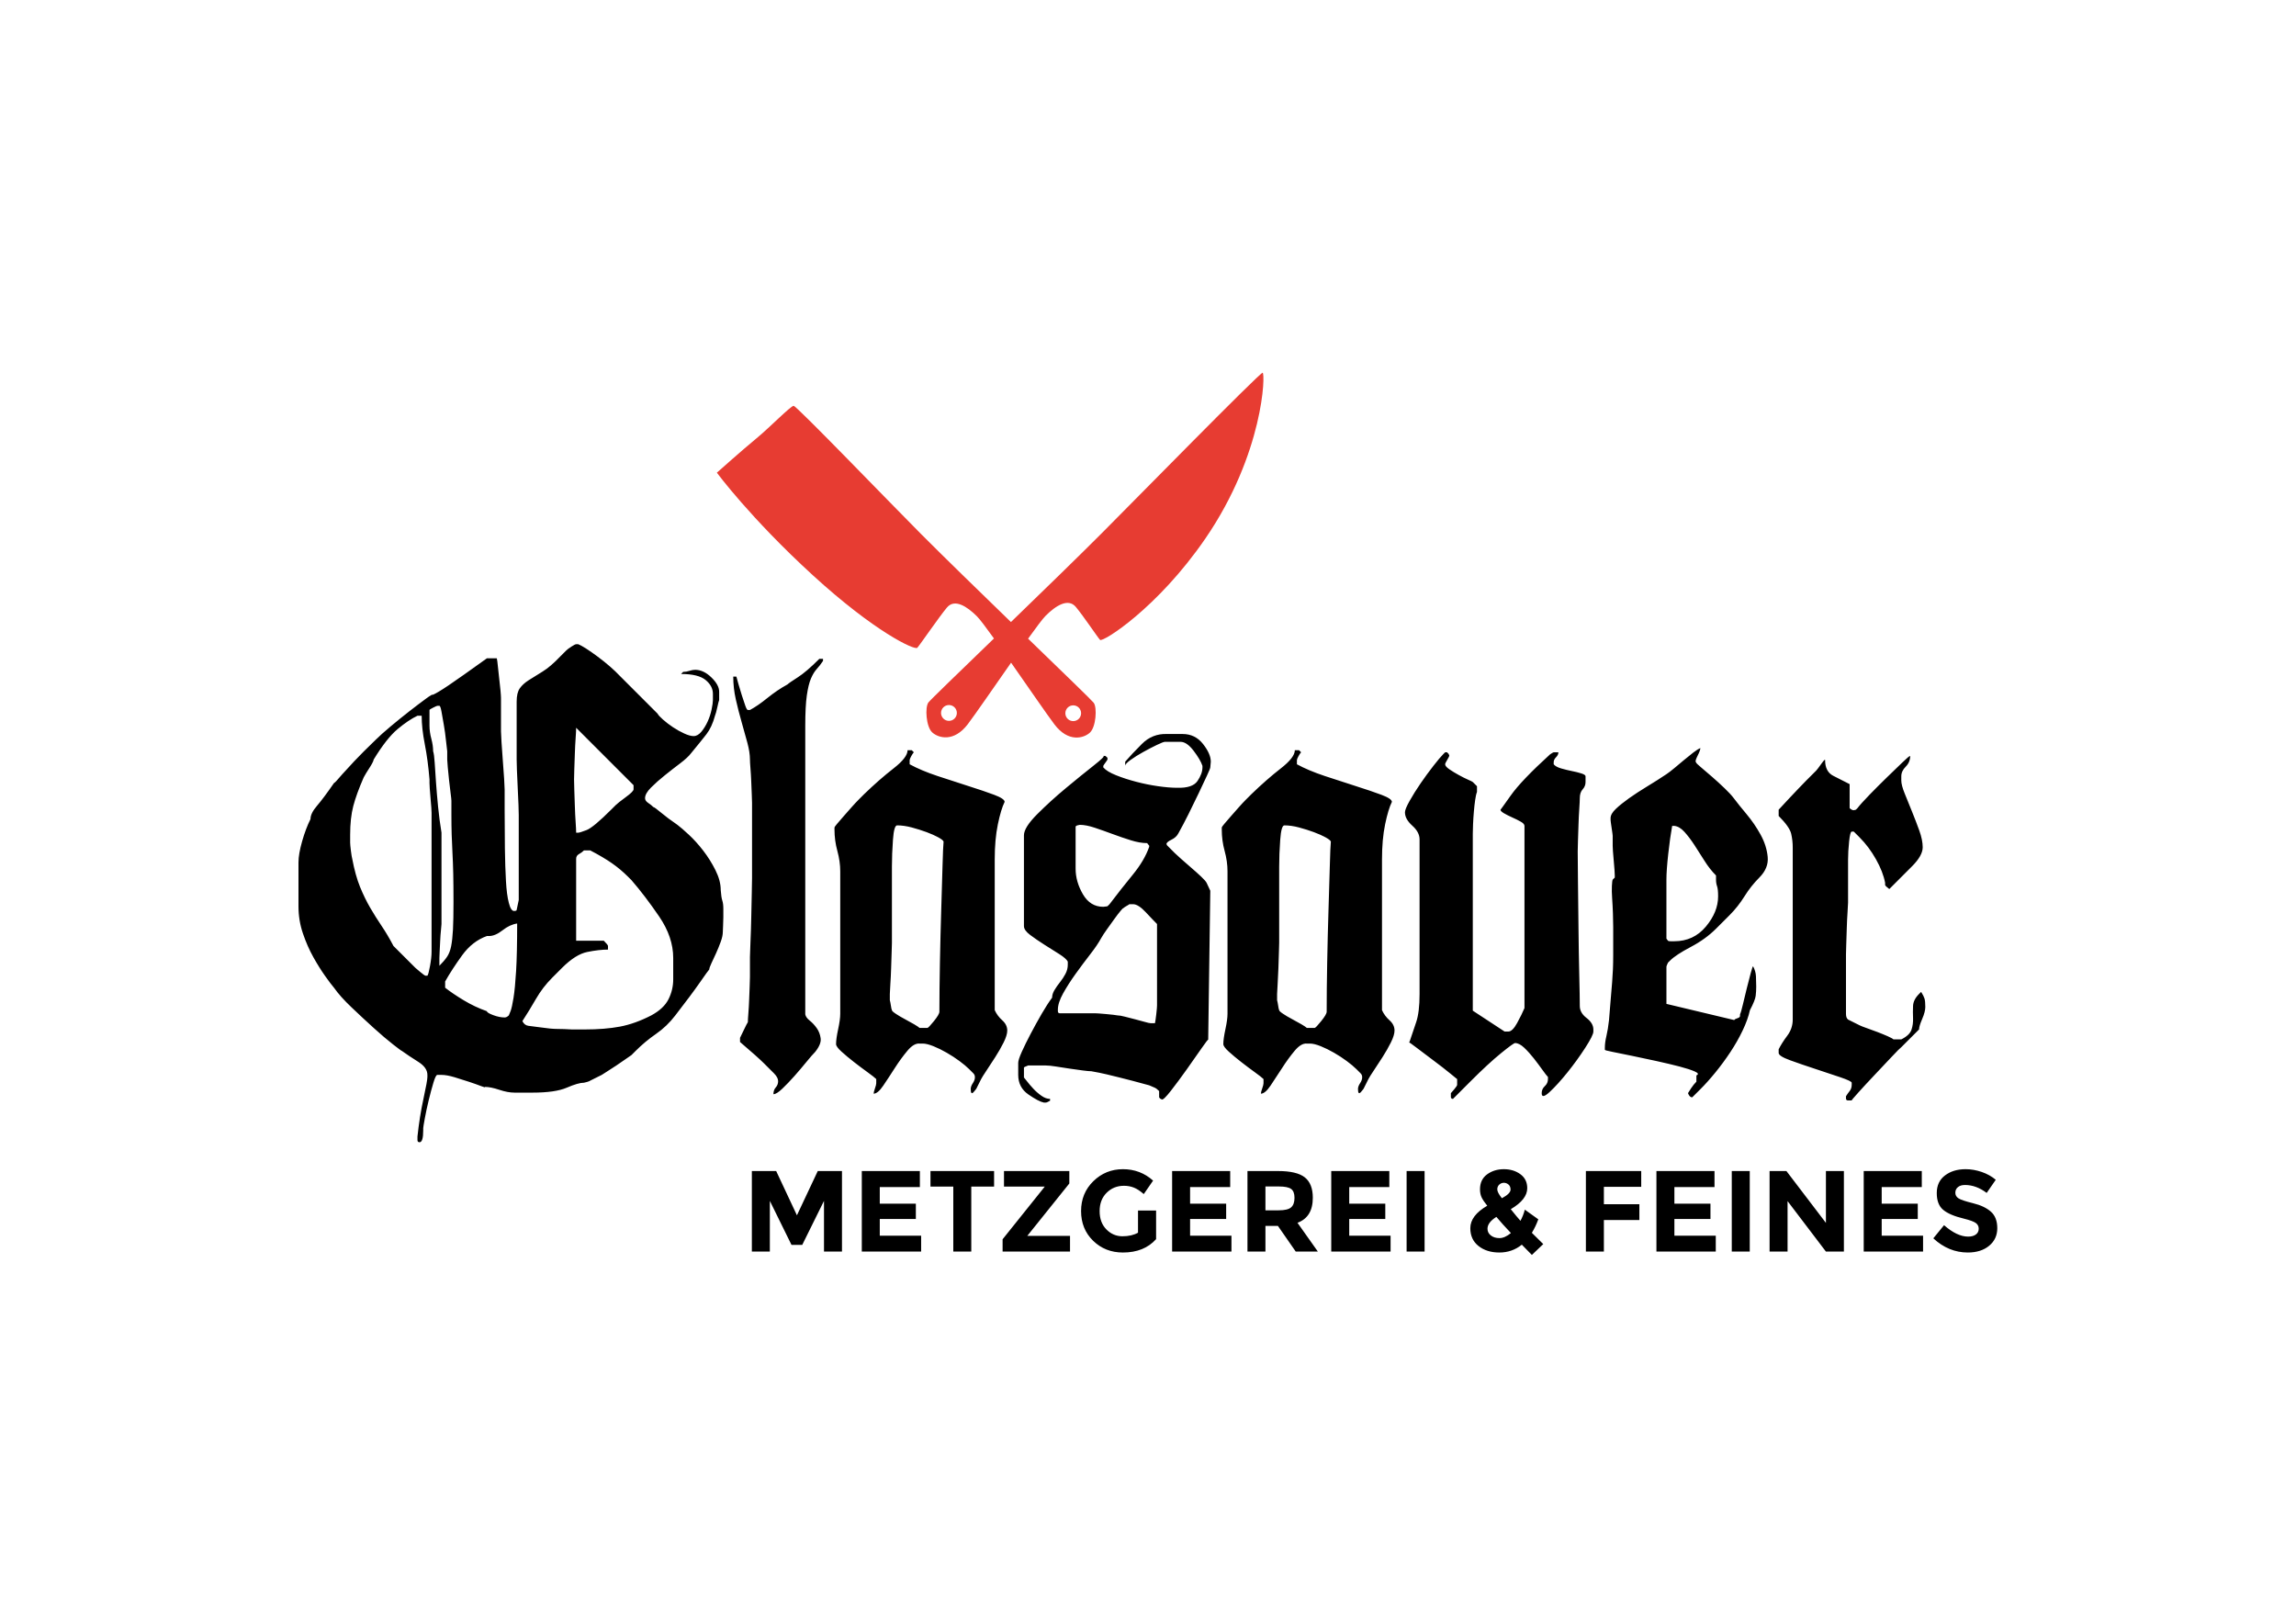
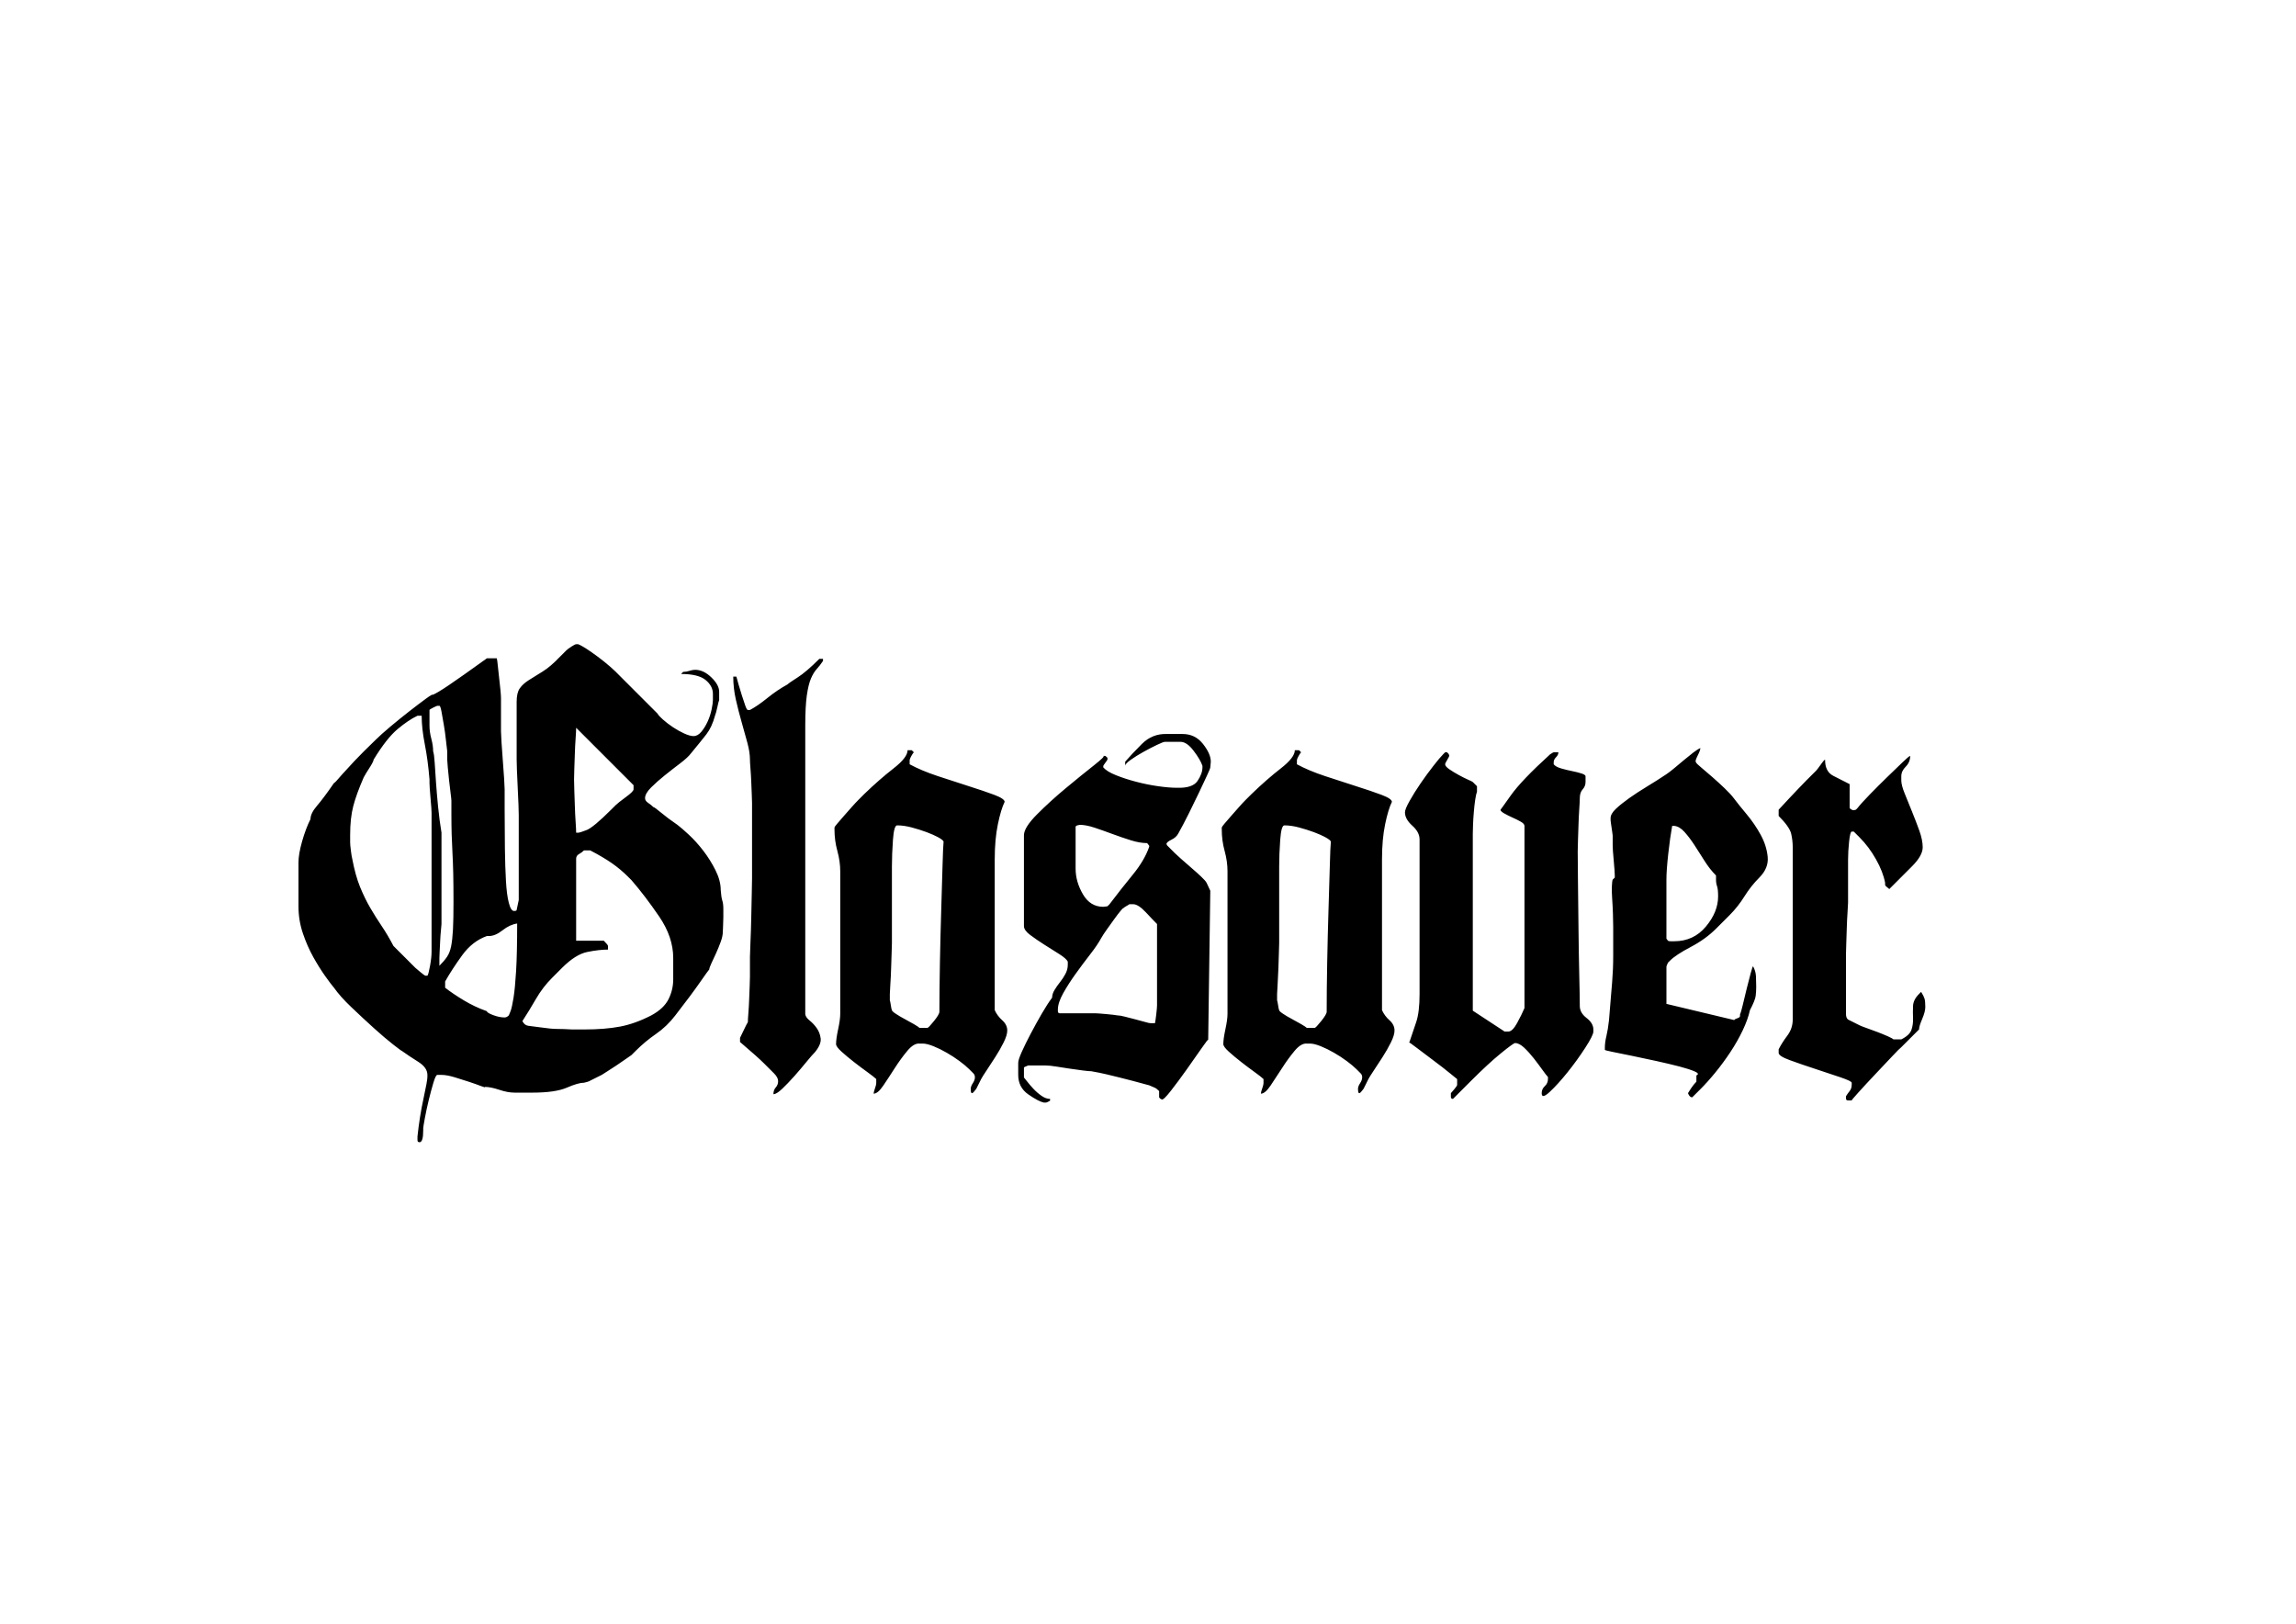
<svg xmlns="http://www.w3.org/2000/svg" version="1.1" id="Ebene_1" x="0px" y="0px" viewBox="0 0 841.89 595.28" style="enable-background:new 0 0 841.89 595.28;" xml:space="preserve">
  <g>
    <path d="M678.217,400.002c0.508-0.637,0.762-1.397,0.762-2.295v-0.766c0-0.383-1.402-1.055-4.209-2.012   c-2.807-0.955-5.871-1.977-9.188-3.061c-3.318-1.084-6.383-2.133-9.185-3.156c-2.807-1.018-4.203-1.916-4.203-2.678v-1.342   c0.76-1.531,1.811-3.186,3.152-4.977c1.342-1.785,2.006-3.76,2.006-5.93v-63.158c0-1.654-0.188-3.312-0.57-4.977   c-0.385-1.654-1.916-3.828-4.588-6.508v-2.295c1.527-1.66,2.832-3.064,3.916-4.213c1.086-1.145,2.203-2.322,3.352-3.537   c1.148-1.215,2.102-2.203,2.871-2.967l3.637-3.635c0.254-0.258,0.857-1.055,1.818-2.396c0.955-1.338,1.432-1.814,1.432-1.436   c0,2.811,0.992,4.723,2.967,5.744c1.977,1.021,3.986,2.039,6.031,3.064v8.801c0.508,0.51,1.021,0.768,1.529,0.768   c0.127,0,0.383-0.065,0.768-0.193l0.574-0.574c0.887-1.148,2.389-2.803,4.494-4.977c2.111-2.17,4.213-4.271,6.318-6.314   c2.104-2.043,3.984-3.857,5.648-5.453c1.654-1.596,2.609-2.393,2.869-2.393c0,1.527-0.547,2.84-1.625,3.92   c-1.088,1.086-1.633,2.272-1.633,3.541v1.533c0,1.148,0.418,2.746,1.246,4.781c0.826,2.043,1.721,4.246,2.676,6.605   c0.961,2.363,1.848,4.686,2.684,6.986c0.828,2.295,1.244,4.338,1.244,6.123c0,2.043-1.311,4.373-3.928,6.986   c-2.609,2.615-5.387,5.389-8.32,8.326c-1.025-0.768-1.535-1.275-1.535-1.531v-0.768c-0.508-2.682-1.625-5.551-3.348-8.611   c-1.723-3.061-3.731-5.74-6.027-8.037l-2.105-2.109h-0.768c-0.381,0-0.701,1.215-0.955,3.639c-0.258,2.422-0.381,4.658-0.381,6.697   v3.445v12.248c0,0.51-0.066,1.695-0.193,3.541c-0.127,1.853-0.223,3.828-0.283,5.934c-0.066,2.107-0.135,4.086-0.193,5.935   c-0.066,1.848-0.098,3.029-0.098,3.537v21.816c0,1.025,0.254,1.723,0.768,2.109l4.209,2.102c0.508,0.258,1.406,0.609,2.68,1.053   c1.275,0.451,2.584,0.928,3.922,1.434c1.342,0.516,2.586,1.025,3.734,1.533c1.148,0.51,1.85,0.898,2.104,1.148h2.869   c2.043-1.018,3.287-2.203,3.734-3.539c0.447-1.338,0.635-2.742,0.574-4.215c-0.067-1.461-0.067-2.963,0-4.496   c0.06-1.527,0.795-2.996,2.199-4.398l0.767-0.768c0.639,1.022,1.053,1.85,1.246,2.486c0.19,0.641,0.283,1.662,0.283,3.064   c0,1.148-0.381,2.617-1.148,4.402c-0.768,1.789-1.148,3.064-1.148,3.824l-6.508,6.508c-0.381,0.262-1.562,1.435-3.537,3.545   c-1.979,2.102-4.086,4.338-6.318,6.699c-2.232,2.363-4.211,4.494-5.93,6.406c-1.723,1.916-2.523,2.871-2.397,2.871h-1.336   c-0.514,0-0.768-0.258-0.768-0.766v-0.379v-0.389C677.26,401.277,677.703,400.645,678.217,400.002 M612.574,345.078h1.338   c4.719,0,8.58-1.785,11.576-5.359c2.998-3.572,4.504-7.27,4.504-11.098c0-1.789-0.131-3.033-0.389-3.734   c-0.254-0.697-0.379-1.498-0.379-2.393v-1.533c-1.533-1.527-2.938-3.312-4.213-5.355c-1.275-2.039-2.519-3.984-3.73-5.838   c-1.213-1.848-2.428-3.447-3.635-4.785c-1.215-1.342-2.461-2.072-3.734-2.199h-0.766c-0.51,2.807-0.986,6.217-1.434,10.236   c-0.447,4.021-0.672,7.182-0.672,9.475v21.627l0.574,0.768C611.742,345.016,612.062,345.078,612.574,345.078 M620.1,398.951   c0.641-0.957,1.289-1.752,1.93-2.393v-2.297c0.894-0.383,0.705-0.861-0.58-1.435c-1.287-0.572-3.15-1.178-5.588-1.818   c-2.441-0.633-5.256-1.305-8.451-2.008c-3.197-0.697-6.195-1.34-8.998-1.914c-2.811-0.572-5.166-1.051-7.082-1.438   c-1.916-0.381-2.869-0.635-2.869-0.764v-0.77c0-1.27,0.186-2.705,0.574-4.305c0.379-1.592,0.699-3.537,0.953-5.834   c0.258-3.316,0.481-6.057,0.672-8.229c0.193-2.17,0.35-4.082,0.477-5.74c0.127-1.66,0.223-3.221,0.287-4.693   c0.062-1.465,0.1-3.154,0.1-5.067v-10.336c0-1.402-0.037-3.064-0.1-4.98c-0.064-1.912-0.16-3.756-0.287-5.549   c-0.127-1.783-0.156-3.318-0.094-4.594c0.064-1.273,0.16-2.035,0.287-2.295l0.768-0.764v-0.77c0-0.248-0.037-0.92-0.096-2.004   c-0.068-1.086-0.16-2.232-0.287-3.449c-0.131-1.211-0.229-2.359-0.291-3.443c-0.064-1.082-0.094-1.752-0.094-2.01v-3.637   c0-0.254-0.127-1.213-0.383-2.871c-0.258-1.658-0.381-2.613-0.381-2.869v-0.766c0-1.018,0.637-2.135,1.912-3.35   c1.275-1.213,2.9-2.518,4.883-3.926c1.977-1.402,4.176-2.836,6.602-4.305c2.42-1.465,4.783-2.963,7.078-4.496   c0.768-0.506,1.723-1.244,2.871-2.203c1.15-0.953,2.326-1.941,3.545-2.967c1.211-1.018,2.359-1.941,3.44-2.773   c1.088-0.826,1.945-1.371,2.588-1.625c0,0.512-0.322,1.406-0.963,2.68c-0.633,1.275-0.891,2.039-0.76,2.297l0.19,0.381   c0.127,0.256,0.764,0.861,1.912,1.818c1.148,0.957,2.49,2.105,4.02,3.447c1.531,1.338,3.033,2.711,4.494,4.111   c1.469,1.406,2.588,2.617,3.355,3.635c1.148,1.535,2.709,3.482,4.686,5.842c1.978,2.363,3.701,4.879,5.17,7.559   c1.465,2.676,2.326,5.391,2.582,8.133c0.258,2.744-0.768,5.264-3.06,7.561c-2.041,2.041-3.861,4.334-5.457,6.891   c-1.594,2.555-3.414,4.846-5.453,6.889l-4.975,4.973c-2.555,2.553-5.645,4.785-9.281,6.699c-3.639,1.914-6.158,3.578-7.561,4.979   l-0.768,0.764c-0.127,0.258-0.254,0.545-0.381,0.861c-0.129,0.32-0.193,0.545-0.193,0.672v13.586l24.865,5.934   c0.123-0.256,0.512-0.477,1.156-0.674c0.641-0.189,0.965-0.477,0.965-0.857v-0.578c0.254-0.506,0.606-1.719,1.053-3.631   c0.447-1.916,0.924-3.895,1.434-5.938c0.512-2.039,0.988-3.887,1.435-5.549c0.447-1.656,0.731-2.486,0.865-2.486   c0.633,1.146,0.984,2.363,1.051,3.637c0.061,1.279,0.098,2.555,0.098,3.828c0,1.149-0.068,2.268-0.195,3.348   c-0.125,1.088-0.83,2.844-2.105,5.264c-0.51,2.295-1.404,4.785-2.684,7.465c-1.279,2.682-2.785,5.328-4.518,7.943   c-1.732,2.613-3.566,5.104-5.494,7.463c-1.928,2.363-3.791,4.436-5.592,6.221l-2.889,2.871c-0.644,0-1.154-0.512-1.543-1.533   C619.07,400.518,619.457,399.91,620.1,398.951 M533.25,399.332c0.699-0.828,1.051-1.365,1.051-1.625v-2.104   c0.127,0.123-0.701-0.543-2.49-2.012c-1.785-1.465-3.795-3.027-6.023-4.685c-2.236-1.658-4.309-3.225-6.225-4.693   c-1.908-1.461-2.871-2.133-2.871-2.01l0.195-0.379c0.768-2.297,1.557-4.656,2.393-7.082c0.826-2.424,1.244-5.867,1.244-10.334   v-56.652c0-1.781-0.894-3.475-2.684-5.07c-1.781-1.596-2.676-3.221-2.676-4.879c0-0.764,0.574-2.17,1.723-4.211   c1.147-2.039,2.484-4.176,4.018-6.412c1.535-2.228,3.09-4.365,4.69-6.408c1.594-2.041,2.773-3.447,3.541-4.211l0.768-0.768h0.764   c0,0.129,0.098,0.256,0.287,0.383c0.19,0.131,0.287,0.258,0.287,0.385l0.19,0.383c0,0.254-0.252,0.799-0.764,1.625   c-0.51,0.832-0.764,1.373-0.764,1.627c0,0.51,0.506,1.117,1.527,1.822c1.021,0.701,2.17,1.4,3.445,2.101   c1.273,0.701,2.422,1.279,3.443,1.723c1.021,0.447,1.596,0.734,1.723,0.861l1.535,1.531v2.105c-0.26,0.639-0.484,1.625-0.67,2.965   c-0.195,1.342-0.352,2.775-0.479,4.309c-0.133,1.527-0.227,3.029-0.291,4.494c-0.066,1.469-0.096,2.647-0.096,3.541v64.877   l11.674,7.656h1.342c1.021,0,2.104-1.051,3.25-3.156c1.148-2.107,2.043-3.922,2.682-5.453v-66.793c0-0.508-0.445-1.018-1.34-1.531   c-0.894-0.508-1.912-1.018-3.062-1.529c-1.148-0.51-2.17-1.025-3.057-1.535c-0.895-0.508-1.342-0.955-1.342-1.338   c-0.131,0.256,1.113-1.461,3.734-5.166c2.609-3.699,7.426-8.742,14.443-15.119c0.768-0.512,1.211-0.768,1.338-0.768h1.723   c0,0.641-0.283,1.244-0.857,1.818c-0.574,0.574-0.865,1.182-0.865,1.818v0.766c0.512,0.641,1.44,1.147,2.777,1.531   c1.338,0.383,2.65,0.705,3.926,0.957c1.273,0.254,2.422,0.545,3.443,0.861c1.021,0.32,1.533,0.668,1.533,1.051v2.107   c0,1.021-0.356,1.912-1.057,2.68c-0.699,0.768-1.051,1.848-1.051,3.25c0,0.768-0.066,2.076-0.193,3.926   c-0.127,1.852-0.223,3.797-0.283,5.84c-0.066,2.043-0.131,3.988-0.193,5.834c-0.068,1.852-0.094,3.156-0.094,3.926   c0,2.041,0.025,5.74,0.094,11.1c0.063,5.359,0.127,11.066,0.193,17.127c0.061,6.06,0.156,11.771,0.283,17.129   c0.127,5.359,0.193,9.125,0.193,11.289c0,1.664,0.828,3.131,2.49,4.402c1.654,1.279,2.486,2.68,2.486,4.209v0.767   c0,0.895-0.992,2.871-2.963,5.93c-1.982,3.068-4.152,6.064-6.508,8.998c-2.363,2.938-4.533,5.332-6.51,7.176   c-1.982,1.854-2.967,2.014-2.967,0.48c0-1.022,0.381-1.881,1.148-2.582c0.764-0.701,1.148-1.562,1.148-2.584v-0.768   c-0.385-0.383-1.051-1.244-2.01-2.582c-0.957-1.342-2.008-2.744-3.156-4.213c-1.148-1.465-2.326-2.773-3.541-3.926   c-1.215-1.143-2.33-1.717-3.348-1.717c-0.387,0-2.109,1.24-5.17,3.73c-3.061,2.49-6.766,5.9-11.096,10.236l-6.51,6.508   c-0.514,0-0.768-0.254-0.768-0.762v-0.767v-0.574C532.131,400.645,532.545,400.162,533.25,399.332 M468.66,368.617   c0.127,0.895,0.254,1.469,0.381,1.723c0,0.256,0.477,0.701,1.438,1.338c0.955,0.641,2.035,1.279,3.25,1.916   c1.217,0.637,2.363,1.275,3.449,1.912c1.084,0.641,1.752,1.084,2.008,1.342h2.871c0.254,0,1.051-0.828,2.393-2.49   c1.338-1.654,2.01-2.807,2.01-3.443c0-5.357,0.062-11.389,0.189-18.086c0.127-6.695,0.287-13.109,0.477-19.234   c0.195-6.123,0.352-11.514,0.484-16.17c0.121-4.654,0.25-7.621,0.381-8.9c-0.131-0.381-0.767-0.887-1.916-1.529   c-1.148-0.637-2.578-1.273-4.309-1.918c-1.719-0.631-3.533-1.209-5.449-1.719c-1.916-0.512-3.705-0.764-5.361-0.764   c-0.764,0-1.273,1.754-1.531,5.262c-0.258,3.508-0.383,6.793-0.383,9.855v4.592v23.35c0,0.381-0.031,1.498-0.094,3.352   c-0.065,1.848-0.131,3.824-0.19,5.93c-0.068,2.105-0.164,4.086-0.287,5.93c-0.131,1.853-0.195,3.035-0.195,3.545v1.34v0.957   C468.398,367.086,468.533,367.727,468.66,368.617 M460.139,393.113c-1.596-1.147-3.25-2.393-4.973-3.73   c-1.721-1.342-3.254-2.617-4.592-3.828c-1.342-1.211-2.01-2.135-2.01-2.777c0-1.27,0.258-3.09,0.766-5.453   c0.51-2.359,0.768-4.242,0.768-5.646v-52.244c0-2.424-0.352-4.908-1.055-7.463c-0.705-2.553-1.049-5.17-1.049-7.85v-0.764   c0-0.127,0.315-0.574,0.955-1.342c0.633-0.764,1.432-1.685,2.393-2.773c0.955-1.082,1.908-2.17,2.871-3.254   c0.953-1.082,1.814-2.01,2.578-2.773l2.111-2.105c3.697-3.572,7.268-6.699,10.711-9.379c3.449-2.68,5.17-4.91,5.17-6.699h1.533   l0.764,0.766c-0.258,0.256-0.578,0.738-0.957,1.434c-0.381,0.705-0.574,1.185-0.574,1.435v1.533   c2.807,1.531,6.217,2.967,10.238,4.305c4.02,1.342,7.848,2.582,11.484,3.734c3.635,1.148,6.725,2.199,9.281,3.154   c2.551,0.957,3.824,1.822,3.824,2.586c-0.891,1.789-1.717,4.529-2.486,8.227c-0.764,3.705-1.143,7.98-1.143,12.826v55.309   c0.633,1.404,1.557,2.646,2.772,3.73c1.213,1.084,1.82,2.33,1.82,3.734c0,1.148-0.451,2.613-1.342,4.398   c-0.895,1.789-1.912,3.576-3.06,5.361c-1.152,1.785-2.236,3.443-3.254,4.976c-1.025,1.531-1.66,2.557-1.916,3.062l-1.529,3.061   c-0.129,0.381-0.543,0.959-1.244,1.723c-0.701,0.768-1.051,0.383-1.051-1.148c0-0.633,0.254-1.342,0.764-2.105   c0.51-0.768,0.764-1.465,0.764-2.107v-0.189c0-0.506-0.189-0.957-0.574-1.342l-1.527-1.527c-0.898-0.891-2.08-1.883-3.541-2.967   c-1.469-1.086-3.035-2.107-4.689-3.06c-1.662-0.959-3.287-1.752-4.883-2.395c-1.596-0.637-2.904-0.957-3.922-0.957h-1.149   c-1.408-0.127-2.902,0.768-4.498,2.68c-1.596,1.916-3.127,4.018-4.588,6.314c-1.473,2.297-2.875,4.436-4.213,6.412   c-1.342,1.979-2.523,2.967-3.541,2.967c0-0.385,0.156-1.018,0.477-1.916c0.314-0.887,0.478-1.529,0.478-1.912v-0.768v-0.762   C462.793,395.098,461.734,394.262,460.139,393.113 M397.082,327.853c1.785,3.061,4.275,4.596,7.465,4.596   c0.254,0,0.545-0.033,0.857-0.1c0.32-0.061,0.545-0.098,0.676-0.098l0.764-0.76c2.803-3.701,5.646-7.303,8.518-10.814   c2.869-3.506,4.879-6.922,6.027-10.242v-0.381l-0.764-0.957c-1.789,0-3.799-0.348-6.027-1.051   c-2.236-0.701-4.471-1.465-6.703-2.297c-2.232-0.828-4.398-1.596-6.508-2.299c-2.102-0.697-3.922-1.049-5.453-1.049   c-0.127,0-0.414,0.064-0.861,0.191c-0.447,0.125-0.67,0.316-0.67,0.57v7.658v7.652   C394.402,321.666,395.297,324.789,397.082,327.853 M405.603,371.775c2.102,0.189,3.469,0.354,4.111,0.48   c0.633,0,1.565,0.16,2.775,0.477c1.213,0.32,2.457,0.641,3.732,0.957c1.273,0.322,2.455,0.639,3.541,0.955   c1.08,0.32,1.814,0.48,2.199,0.48h1.535c0.123-0.506,0.283-1.596,0.477-3.258c0.188-1.654,0.283-2.738,0.283-3.25V338.76   c-0.895-0.887-2.266-2.322-4.115-4.305c-1.848-1.975-3.41-2.963-4.688-2.963h-1.336c-0.133,0.127-0.484,0.35-1.059,0.666   c-0.57,0.322-0.982,0.609-1.24,0.861c0-0.127-0.32,0.191-0.959,0.959c-0.637,0.764-1.371,1.721-2.199,2.869   c-0.83,1.148-1.721,2.391-2.68,3.732c-0.957,1.338-1.695,2.455-2.203,3.35c-0.895,1.66-2.229,3.639-4.018,5.932   c-1.785,2.299-3.57,4.691-5.359,7.178c-1.787,2.486-3.318,4.881-4.594,7.176c-1.273,2.297-1.908,4.275-1.908,5.934v0.574   c0,0.512,0.25,0.766,0.762,0.766h13.016C402.184,371.488,403.496,371.584,405.603,371.775 M374.691,385.555   c0.891-1.975,1.979-4.178,3.254-6.602c1.273-2.422,2.613-4.846,4.018-7.275c1.406-2.42,2.68-4.398,3.828-5.93   c0-0.895,0.287-1.816,0.865-2.773c0.57-0.963,1.244-1.92,2.006-2.875c0.768-0.957,1.438-1.975,2.012-3.061   c0.574-1.084,0.857-2.203,0.857-3.35v-1.149c-0.381-0.764-1.432-1.689-3.152-2.777c-1.723-1.076-3.545-2.229-5.457-3.44   c-1.912-1.217-3.639-2.395-5.168-3.541c-1.531-1.152-2.299-2.23-2.299-3.256v-33.301c0-1.912,1.629-4.498,4.883-7.748   c3.254-3.254,6.758-6.445,10.525-9.568c3.762-3.129,7.143-5.867,10.143-8.23c2.998-2.363,4.18-3.541,3.541-3.541h0.766   c0.51,0.379,0.768,0.641,0.768,0.768v0.57c-0.131,0.258-0.385,0.641-0.768,1.148c-0.385,0.514-0.639,0.895-0.766,1.15v0.57   c0.889,1.025,2.453,1.984,4.689,2.871c2.23,0.895,4.689,1.695,7.369,2.393c2.68,0.705,5.357,1.246,8.041,1.629   c2.676,0.381,4.973,0.574,6.889,0.574c3.824,0.127,6.344-0.701,7.559-2.486c1.207-1.789,1.814-3.447,1.814-4.98v-0.57   c-0.51-1.531-1.598-3.385-3.254-5.549c-1.658-2.17-3.25-3.258-4.781-3.258h-5.744c-0.381,0-1.371,0.387-2.967,1.15   c-1.596,0.766-3.25,1.625-4.973,2.584c-1.723,0.957-3.258,1.912-4.592,2.869c-1.342,0.959-2.014,1.693-2.014,2.203v-1.531   c1.535-1.785,3.57-3.955,6.125-6.508c2.549-2.551,5.617-3.766,9.187-3.639h5.74c3.065,0,5.551,1.215,7.467,3.639   c1.912,2.422,2.869,4.592,2.869,6.508c0,0.258-0.07,0.955-0.189,2.102c0,0.258-0.418,1.279-1.246,3.064   c-0.83,1.789-1.818,3.893-2.967,6.314c-1.148,2.424-2.393,4.98-3.73,7.656c-1.338,2.68-2.584,5.039-3.73,7.086   c-0.516,1.022-1.377,1.822-2.588,2.4c-1.215,0.574-1.814,1.119-1.814,1.629c0.123,0.127,0.189,0.258,0.189,0.385l2.871,2.877   c0.379,0.381,1.147,1.084,2.295,2.105c1.148,1.021,2.393,2.109,3.73,3.262c1.34,1.148,2.555,2.236,3.639,3.258   c1.084,1.021,1.752,1.789,2.01,2.301l1.342,2.877l-0.768,54.645c0-0.25-0.799,0.771-2.395,3.068   c-1.594,2.303-3.414,4.889-5.457,7.768c-2.037,2.873-3.988,5.498-5.832,7.861c-1.854,2.367-2.963,3.418-3.352,3.164l-0.381-0.193   c-0.127,0-0.32-0.191-0.574-0.57v-2.301c-0.641-0.637-1.184-1.051-1.625-1.24c-0.451-0.193-1.117-0.478-2.012-0.865   c-2.297-0.633-4.305-1.174-6.027-1.625c-1.727-0.447-3.352-0.861-4.879-1.246c-1.533-0.379-3.098-0.764-4.689-1.146   c-1.6-0.385-3.479-0.766-5.645-1.145c-0.641,0-1.695-0.098-3.16-0.291c-1.469-0.189-3.064-0.414-4.785-0.668   c-1.723-0.256-3.377-0.51-4.977-0.768c-1.596-0.254-2.838-0.383-3.733-0.383h-6.504c-1.025,0.383-1.535,0.641-1.535,0.768v3.633   c0.127,0.131,0.51,0.609,1.152,1.436c0.633,0.832,1.4,1.727,2.295,2.68c0.887,0.959,1.879,1.82,2.967,2.584   c1.082,0.768,2.137,1.148,3.162,1.148v0.674c-0.768,0.439-1.283,0.668-1.537,0.668h-0.764c-1.277-0.258-3.156-1.246-5.646-2.967   c-2.486-1.723-3.731-4.115-3.731-7.176v-2.105v-2.301C373.353,388.906,373.801,387.533,374.691,385.555 M326.658,368.617   c0.123,0.895,0.254,1.469,0.385,1.723c0,0.256,0.477,0.701,1.435,1.338c0.953,0.641,2.035,1.279,3.25,1.916   c1.211,0.637,2.359,1.275,3.447,1.912c1.078,0.641,1.752,1.084,2.01,1.342h2.869c0.254,0,1.051-0.828,2.395-2.49   c1.338-1.654,2.004-2.807,2.004-3.443c0-5.357,0.068-11.389,0.195-18.086c0.125-6.695,0.289-13.109,0.477-19.234   c0.193-6.123,0.35-11.514,0.477-16.17c0.127-4.654,0.258-7.621,0.385-8.9c-0.127-0.381-0.766-0.887-1.912-1.529   c-1.148-0.637-2.588-1.273-4.307-1.918c-1.721-0.631-3.545-1.209-5.453-1.719c-1.916-0.512-3.705-0.764-5.359-0.764   c-0.768,0-1.279,1.754-1.531,5.262c-0.258,3.508-0.381,6.793-0.381,9.855v4.592v23.35c0,0.381-0.033,1.498-0.098,3.352   c-0.066,1.848-0.131,3.824-0.193,5.93c-0.063,2.105-0.16,4.086-0.287,5.93c-0.127,1.853-0.189,3.035-0.189,3.545v1.34v0.957   C326.402,367.086,326.531,367.727,326.658,368.617 M318.141,393.113c-1.594-1.147-3.254-2.393-4.975-3.73   c-1.723-1.342-3.254-2.617-4.594-3.828c-1.342-1.211-2.008-2.135-2.008-2.777c0-1.27,0.25-3.09,0.764-5.453   c0.508-2.359,0.768-4.242,0.768-5.646v-52.244c0-2.424-0.357-4.908-1.055-7.463c-0.705-2.553-1.055-5.17-1.055-7.85v-0.764   c0-0.127,0.32-0.574,0.961-1.342c0.635-0.764,1.432-1.685,2.395-2.773c0.953-1.082,1.908-2.17,2.869-3.254   c0.955-1.082,1.816-2.01,2.584-2.773l2.102-2.105c3.701-3.572,7.272-6.699,10.717-9.379c3.447-2.68,5.17-4.91,5.17-6.699h1.531   l0.762,0.766c-0.254,0.256-0.574,0.738-0.955,1.434c-0.385,0.705-0.574,1.185-0.574,1.435v1.533   c2.803,1.531,6.221,2.967,10.24,4.305c4.022,1.342,7.846,2.582,11.484,3.734c3.633,1.148,6.723,2.199,9.281,3.154   c2.549,0.957,3.824,1.822,3.824,2.586c-0.891,1.789-1.719,4.529-2.486,8.227c-0.768,3.705-1.148,7.98-1.148,12.826v55.309   c0.637,1.404,1.562,2.646,2.777,3.73c1.207,1.084,1.818,2.33,1.818,3.734c0,1.148-0.451,2.613-1.342,4.398   c-0.895,1.789-1.916,3.576-3.065,5.361c-1.146,1.785-2.232,3.443-3.25,4.976c-1.025,1.531-1.662,2.557-1.916,3.062l-1.531,3.061   c-0.127,0.381-0.541,0.959-1.246,1.723c-0.703,0.768-1.047,0.383-1.047-1.148c0-0.633,0.25-1.342,0.76-2.105   c0.508-0.768,0.77-1.465,0.77-2.107v-0.189c0-0.506-0.191-0.957-0.574-1.342l-1.533-1.527c-0.891-0.891-2.072-1.883-3.537-2.967   c-1.469-1.086-3.033-2.107-4.693-3.06c-1.658-0.959-3.283-1.752-4.879-2.395c-1.596-0.637-2.902-0.957-3.92-0.957h-1.149   c-1.41-0.127-2.908,0.768-4.496,2.68c-1.602,1.916-3.131,4.018-4.6,6.314c-1.465,2.297-2.869,4.436-4.209,6.412   c-1.338,1.979-2.52,2.967-3.537,2.967c0-0.385,0.158-1.018,0.479-1.916c0.312-0.887,0.477-1.529,0.477-1.912v-0.768v-0.762   C320.785,395.098,319.736,394.262,318.141,393.113 M283.793,393.494l-3.639-3.631c-1.527-1.535-4.465-4.145-8.803-7.85v-1.527   c0.252-0.516,0.73-1.504,1.438-2.969c0.697-1.465,1.174-2.393,1.432-2.775c0-0.635,0.064-1.756,0.193-3.352   c0.127-1.596,0.225-3.25,0.283-4.977c0.064-1.723,0.127-3.377,0.195-4.973c0.066-1.596,0.096-2.709,0.096-3.35v-7.273   c0-0.768,0.064-2.549,0.188-5.359c0.127-2.803,0.223-5.834,0.291-9.092c0.062-3.25,0.125-6.281,0.193-9.088   c0.059-2.807,0.096-4.596,0.096-5.359v-27.557c0-0.512-0.037-1.5-0.096-2.971c-0.068-1.461-0.131-3.061-0.193-4.783   c-0.068-1.719-0.164-3.348-0.291-4.879c-0.123-1.531-0.188-2.613-0.188-3.254c0-1.785-0.32-3.857-0.961-6.221   c-0.635-2.359-1.338-4.881-2.102-7.557c-0.77-2.68-1.469-5.42-2.107-8.23c-0.637-2.807-0.953-5.613-0.953-8.42h1.146   c0.123,0.512,0.385,1.436,0.766,2.773c0.379,1.342,0.793,2.709,1.244,4.115c0.447,1.404,0.865,2.65,1.246,3.734   c0.379,1.086,0.695,1.625,0.953,1.625h0.768c1.916-1.018,4.049-2.49,6.412-4.406c2.355-1.912,4.812-3.566,7.365-4.971   c0.387-0.381,1.625-1.246,3.734-2.584c2.105-1.342,4.75-3.604,7.939-6.795h1.342v0.768c-0.768,1.145-1.527,2.137-2.295,2.963   c-0.768,0.832-1.469,1.98-2.104,3.445c-0.641,1.469-1.15,3.541-1.535,6.221c-0.381,2.68-0.574,6.381-0.574,11.1v105.83   c0.127,0.768,0.672,1.533,1.625,2.301c0.963,0.767,1.82,1.691,2.588,2.773c0.768,1.084,1.244,2.328,1.43,3.734   c0.195,1.404-0.477,3.06-2.004,4.973c-0.768,0.768-1.85,2.012-3.258,3.734c-1.402,1.719-2.871,3.443-4.398,5.166   c-1.533,1.723-3.002,3.254-4.402,4.592c-1.406,1.34-2.486,2.014-3.254,2.014c0-1.021,0.291-1.85,0.861-2.49   c0.576-0.637,0.861-1.4,0.861-2.299C285.322,395.477,284.814,394.52,283.793,393.494 M210.586,289.674   c0.066,1.848,0.127,3.799,0.197,5.834c0.061,2.045,0.156,3.992,0.287,5.84c0.127,1.854,0.189,3.158,0.189,3.926h0.766   c0.383,0,1.4-0.316,3.062-0.959c1.656-0.637,4.719-3.186,9.186-7.656l1.535-1.531c0.508-0.508,1.719-1.465,3.631-2.871   c1.916-1.4,2.869-2.359,2.869-2.869v-1.531l-21.049-21.053c0,0.768-0.062,2.045-0.189,3.828c-0.131,1.789-0.227,3.67-0.287,5.643   c-0.07,1.982-0.131,3.865-0.197,5.65c-0.064,1.785-0.094,3.061-0.094,3.824C210.492,286.516,210.521,287.824,210.586,289.674    M161.693,340.963c-0.131,1.215-0.229,2.52-0.287,3.926c-0.068,1.404-0.127,2.709-0.193,3.918   c-0.068,1.219-0.098,2.012-0.098,2.396v2.869c1.149-1.148,2.072-2.228,2.777-3.254c0.703-1.018,1.211-2.33,1.531-3.924   c0.312-1.592,0.541-3.635,0.672-6.121c0.125-2.49,0.189-5.842,0.189-10.049c0-4.082-0.033-7.561-0.094-10.43   c-0.066-2.871-0.164-5.453-0.291-7.754c-0.127-2.295-0.223-4.494-0.283-6.601c-0.066-2.102-0.1-4.494-0.1-7.174v-5.17   c0-0.381-0.094-1.305-0.287-2.773c-0.191-1.465-0.381-3.061-0.57-4.783c-0.189-1.727-0.354-3.316-0.477-4.785   c-0.131-1.469-0.199-2.395-0.199-2.777v-3.061c-0.123-0.894-0.283-2.262-0.477-4.115c-0.186-1.85-0.447-3.697-0.768-5.551   c-0.312-1.844-0.603-3.477-0.857-4.879c-0.262-1.4-0.51-2.105-0.768-2.105h-0.76c-0.131,0-0.643,0.223-1.533,0.668   c-0.898,0.449-1.338,0.736-1.338,0.863v5.74c0,1.533,0.221,3.129,0.668,4.783c0.443,1.662,0.67,3.191,0.67,4.596   c0.25,0.764,0.443,2.174,0.57,4.209c0.127,2.041,0.291,4.435,0.477,7.178c0.195,2.744,0.447,5.74,0.77,8.994   c0.32,3.256,0.734,6.408,1.244,9.477v15.688v17.799C161.883,339.022,161.82,339.752,161.693,340.963 M128.678,311.971   c0.195,1.529,0.352,2.482,0.479,2.871c0.768,4.084,1.721,7.525,2.869,10.332c1.152,2.811,2.395,5.359,3.736,7.656   c1.342,2.293,2.742,4.529,4.211,6.697c1.465,2.17,2.9,4.594,4.301,7.273l8.041,8.035c0.127,0.131,0.734,0.643,1.814,1.533   c1.09,0.895,1.693,1.338,1.82,1.338h0.768c0.254-0.254,0.574-1.435,0.957-3.541c0.385-2.101,0.57-3.853,0.57-5.26v-50.91   c0-0.252-0.029-0.891-0.092-1.912c-0.064-1.018-0.16-2.168-0.287-3.447c-0.131-1.271-0.225-2.453-0.283-3.537   c-0.072-1.084-0.098-1.752-0.098-2.014v-1.338c-0.387-4.719-0.961-9.023-1.727-12.916c-0.764-3.891-1.143-7.371-1.143-10.432   h-1.537c-2.168,1.023-4.592,2.65-7.271,4.883c-2.68,2.232-5.613,5.963-8.801,11.193c0,0.258-0.193,0.738-0.574,1.436   c-0.383,0.703-0.834,1.434-1.342,2.201c-0.514,0.766-1.084,1.723-1.723,2.871c-1.789,4.086-3.061,7.594-3.828,10.523   c-0.764,2.939-1.15,6.447-1.15,10.529v1.527v1.342C128.389,309.418,128.484,310.435,128.678,311.971 M180.834,372.158   c1.527,0.574,2.93,0.861,4.207,0.861c0.508,0,1.018-0.254,1.533-0.764c0.127-0.258,0.35-0.799,0.666-1.629   c0.316-0.832,0.672-2.424,1.055-4.783c0.381-2.359,0.697-5.676,0.955-9.951c0.254-4.275,0.383-10.051,0.383-17.322   c-1.785,0.258-3.574,1.084-5.359,2.49c-1.785,1.404-3.439,2.102-4.973,2.102h-0.768c-3.574,1.279-6.602,3.639-9.092,7.086   c-2.486,3.442-4.562,6.631-6.217,9.568v2.293c1.785,1.404,4.049,2.941,6.791,4.596c2.744,1.654,5.584,2.996,8.518,4.018   C178.533,371.107,179.301,371.584,180.834,372.158 M193.746,376.08c0.961,0.131,2.455,0.32,4.498,0.578   c2.553,0.379,4.596,0.57,6.125,0.57c1.531,0,3.316,0.07,5.359,0.19h4.592c4.98,0,9.312-0.348,13.018-1.047   c3.697-0.705,7.525-2.072,11.48-4.115c3.062-1.66,5.166-3.639,6.316-5.936c1.148-2.295,1.719-4.719,1.719-7.272v-7.846   c0-5.103-1.719-10.172-5.166-15.217c-3.443-5.039-6.824-9.475-10.139-13.303l-1.342-1.338c-1.789-1.781-3.734-3.414-5.838-4.879   c-2.105-1.465-4.756-3.031-7.939-4.689h-2.299c-0.512,0.51-1.119,0.957-1.816,1.338c-0.703,0.385-1.055,0.959-1.055,1.727v30.047   h10.143c1.021,1.021,1.533,1.654,1.533,1.912v1.338c-2.174,0-4.693,0.287-7.564,0.865c-2.869,0.57-5.963,2.52-9.281,5.832   l-3.631,3.639c-2.299,2.297-4.277,4.879-5.938,7.75c-1.658,2.869-3.312,5.584-4.973,8.133   C192.057,375.383,192.791,375.957,193.746,376.08 M155.281,402.779c0.959-4.402,1.436-7.053,1.436-7.943v-0.764   c0-1.785-1.119-3.381-3.348-4.787c-2.236-1.4-4.246-2.738-6.031-4.018c-0.131,0-1.215-0.793-3.25-2.393   c-2.043-1.592-4.406-3.605-7.082-6.027c-2.68-2.424-5.395-4.943-8.133-7.562c-2.752-2.609-4.883-5.002-6.412-7.176   c-0.768-0.887-1.852-2.326-3.254-4.305c-1.408-1.977-2.844-4.271-4.309-6.889c-1.465-2.617-2.748-5.518-3.824-8.707   c-1.088-3.188-1.629-6.51-1.629-9.957V316.18c0-2.043,0.447-4.627,1.338-7.75c0.891-3.127,1.916-5.836,3.068-8.137   c0-1.398,0.789-3.031,2.385-4.879c1.596-1.85,3.668-4.623,6.225-8.328c0.254-0.123,0.57-0.41,0.955-0.857   c0.383-0.447,1.08-1.244,2.102-2.393c1.021-1.148,2.49-2.74,4.406-4.785c1.916-2.039,4.529-4.652,7.842-7.844   c1.275-1.277,3.094-2.902,5.457-4.883c2.359-1.978,4.689-3.857,6.986-5.646c2.295-1.785,4.275-3.279,5.934-4.496   c1.654-1.215,2.486-1.691,2.486-1.434c1.025-0.385,2.992-1.562,5.934-3.541c2.934-1.98,7.59-5.264,13.971-9.855h3.639   c0.123,0.51,0.25,1.469,0.383,2.869c0.123,1.406,0.283,2.871,0.478,4.402c0.186,1.527,0.35,2.996,0.477,4.398   c0.127,1.408,0.193,2.363,0.193,2.869v12.25c0,0.51,0.061,1.822,0.188,3.924c0.125,2.107,0.289,4.34,0.477,6.699   c0.193,2.363,0.353,4.596,0.484,6.697c0.127,2.107,0.189,3.418,0.189,3.926v7.272c0,5.107,0.031,9.924,0.094,14.447   c0.062,4.533,0.193,8.488,0.385,11.869c0.189,3.381,0.539,6.061,1.055,8.037c0.506,1.979,1.146,2.967,1.908,2.967   c0.641,0,0.961-0.127,0.961-0.385l0.768-3.635v-31.193c0-0.508-0.037-1.752-0.096-3.736c-0.068-1.975-0.164-4.115-0.291-6.41   c-0.127-2.293-0.225-4.432-0.287-6.408c-0.064-1.979-0.094-3.225-0.094-3.734v-21.242c0-2.17,0.381-3.795,1.148-4.881   c0.76-1.084,1.85-2.072,3.25-2.967c1.406-0.891,3.094-1.945,5.074-3.16c1.979-1.207,4.178-3.09,6.6-5.645l2.107-2.102   c0.383-0.387,1.018-0.865,1.916-1.436c0.891-0.576,1.465-0.863,1.721-0.863h0.766c1.531,0.641,3.92,2.172,7.178,4.592   c3.25,2.426,5.961,4.785,8.135,7.086l13.775,13.775c0.254,0.516,0.924,1.246,2.01,2.199c1.084,0.959,2.299,1.887,3.639,2.777   c1.338,0.895,2.709,1.658,4.113,2.297c1.398,0.641,2.551,0.957,3.441,0.957c1.025,0,1.979-0.539,2.877-1.625   c0.887-1.084,1.656-2.33,2.293-3.734c0.637-1.402,1.119-2.871,1.436-4.398c0.316-1.535,0.48-2.68,0.48-3.447v-2.297   c0-1.912-0.898-3.604-2.68-5.068c-1.789-1.465-4.787-2.203-8.998-2.203l0.768-0.77c0.768,0,1.531-0.121,2.295-0.379   c0.77-0.254,1.467-0.385,2.107-0.385c2.039,0,4.021,0.928,5.93,2.777c1.916,1.85,2.871,3.605,2.871,5.264v3.061   c-0.127,0.256-0.352,1.117-0.664,2.582c-0.32,1.473-0.611,2.52-0.865,3.158c-0.764,2.811-1.818,5.072-3.156,6.795   c-1.338,1.721-3.225,4.051-5.648,6.984c-0.768,1.022-2.072,2.236-3.92,3.639c-1.854,1.4-3.736,2.869-5.645,4.398   c-1.916,1.531-3.607,3.033-5.076,4.502c-1.469,1.465-2.199,2.773-2.199,3.918c0,0.641,0.385,1.215,1.148,1.727   c0.768,0.51,1.4,1.025,1.916,1.531c0.254,0,1.178,0.668,2.773,2.006c1.594,1.342,3.604,2.844,6.027,4.502   c1.018,0.762,2.426,1.977,4.207,3.635c1.789,1.658,3.545,3.603,5.268,5.834c1.719,2.236,3.221,4.625,4.494,7.178   c1.275,2.555,1.916,4.977,1.916,7.273c0.127,1.789,0.318,3.061,0.57,3.828c0.262,0.764,0.385,1.785,0.385,3.061v3.062   c0,0.643-0.029,1.66-0.094,3.064c-0.066,1.406-0.096,2.17-0.096,2.293c0,1.025-0.254,2.232-0.766,3.637   c-0.51,1.406-1.084,2.81-1.717,4.213c-0.643,1.406-1.223,2.647-1.73,3.73c-0.51,1.086-0.76,1.82-0.76,2.199   c-0.262,0.262-1.41,1.854-3.449,4.787c-2.041,2.938-5.043,6.955-8.994,12.059c-2.041,2.68-4.404,4.941-7.082,6.795   c-2.68,1.848-5.166,3.922-7.461,6.217l-1.529,1.529c-0.383,0.26-1.117,0.768-2.207,1.531c-1.08,0.768-2.199,1.535-3.348,2.297   c-1.146,0.768-2.229,1.471-3.254,2.109c-1.023,0.637-1.721,1.08-2.102,1.338l-4.209,2.102c-0.133,0.131-0.514,0.287-1.15,0.48   c-0.643,0.195-1.025,0.287-1.148,0.287c-1.406,0-3.512,0.609-6.318,1.82c-2.803,1.211-7.016,1.815-12.629,1.815h-6.508   c-1.654,0-3.541-0.346-5.643-1.051c-2.107-0.701-3.863-1.051-5.268-1.051c0.258,0.254-0.189,0.16-1.338-0.287   c-1.148-0.447-2.58-0.959-4.309-1.533c-1.719-0.572-3.535-1.146-5.451-1.725c-1.914-0.57-3.51-0.857-4.785-0.857h-1.527   c-0.389,0-0.865,0.953-1.439,2.869c-0.574,1.912-1.148,4.053-1.723,6.408c-0.574,2.363-1.051,4.596-1.436,6.701   c-0.383,2.107-0.572,3.285-0.572,3.543v0.764c0,2.934-0.451,4.402-1.34,4.402c-0.514,0-0.768-0.258-0.768-0.77v-0.57v-0.768   C153.59,411.803,154.324,407.178,155.281,402.779" />
-     <path style="fill:#E73C32;" d="M462.961,136.658c-1.088,0-48.047,47.887-59.025,58.879c-8.564,8.576-21.373,21.018-33.25,32.514   c-11.767-11.402-24.416-23.707-32.892-32.205c-10.934-10.959-45.703-47.059-46.783-47.059c-1.086,0-8.879,8.025-13.647,11.928   c-4.764,3.906-14.512,12.58-14.512,12.58s12.346,16.699,35.092,37.514c22.736,20.816,37.467,27.688,38.406,26.674   c0.936-1.012,8.045-11.385,10.863-14.746c2.816-3.363,7.365-0.434,11.047,3.254c1.033,1.031,3.336,4.102,6.199,8.082   c-12.885,12.457-23.402,22.609-24.039,23.463c-1.305,1.74-0.871,8.92,1.41,10.984c2.285,2.066,7.939,3.701,13.053-3.045   c2.711-3.572,9.51-13.459,15.855-22.525c6.35,9.08,13.182,19.033,15.895,22.619c5.088,6.721,10.721,5.096,12.994,3.033   c2.273-2.061,2.707-9.217,1.41-10.951c-0.639-0.853-11.178-11.037-24.062-23.508c2.961-4.119,5.35-7.307,6.408-8.365   c3.693-3.701,8.26-6.635,11.094-3.266c2.824,3.371,7.939,11.064,8.879,12.078c0.943,1.014,21.104-11.623,38.615-37.141   C463.389,166.242,464.049,136.658,462.961,136.658z M347.957,264.281c-1.602,0-2.9-1.305-2.9-2.902c0-1.604,1.299-2.904,2.9-2.904   c1.603,0,2.9,1.301,2.9,2.904C350.857,262.977,349.56,264.281,347.957,264.281z M393.529,258.59c1.596,0,2.885,1.293,2.885,2.893   c0,1.596-1.289,2.889-2.885,2.889s-2.893-1.293-2.893-2.889C390.637,259.883,391.934,258.59,393.529,258.59z" />
-     <path d="M720.523,434.434c2.729,0,5.383,0.969,7.947,2.91l3.332-4.816c-1.465-1.236-3.182-2.195-5.15-2.869   c-1.977-0.678-3.947-1.018-5.916-1.018c-3.016,0-5.531,0.76-7.541,2.285c-2.02,1.518-3.025,3.682-3.025,6.482   c0,2.803,0.797,4.859,2.393,6.168c1.588,1.309,4.1,2.375,7.541,3.191c2.166,0.537,3.619,1.066,4.35,1.584   c0.734,0.525,1.1,1.227,1.1,2.117c0,0.883-0.348,1.592-1.033,2.109c-0.693,0.522-1.642,0.783-2.855,0.783   c-2.705,0-5.646-1.395-8.83-4.185l-3.932,4.818c3.75,3.467,7.961,5.197,12.635,5.197c3.24,0,5.853-0.824,7.84-2.473   c1.986-1.647,2.978-3.793,2.978-6.443c0-2.646-0.775-4.664-2.326-6.043c-1.551-1.379-3.725-2.416-6.527-3.105   c-2.799-0.693-4.588-1.285-5.363-1.793c-0.775-0.51-1.164-1.191-1.164-2.049c0-0.861,0.318-1.551,0.951-2.072   C718.56,434.69,719.428,434.434,720.523,434.434 M683.383,429.318v29.533h21.762v-5.83h-15.17v-6.127h13.225v-5.617h-13.225v-6.084   h14.703v-5.875H683.383z M669.525,448.332l-14.492-19.014h-6.17v29.533h6.594v-18.506l14.068,18.506h6.59v-29.533h-6.59V448.332z    M635.002,458.852h6.594v-29.533h-6.594V458.852z M607.373,429.318v29.533h21.762v-5.83h-15.172v-6.127h13.227v-5.617h-13.227   v-6.084h14.705v-5.875H607.373z M581.512,429.318v29.533h6.594v-11.574h13.014v-5.793h-13.014v-6.377h13.691v-5.789H581.512z    M553.121,434.262c0.506,0.422,0.764,1.039,0.764,1.855c0,0.992-1.059,2.047-3.176,3.172c-1.127-1.408-1.69-2.486-1.69-3.23   c0-0.75,0.25-1.338,0.742-1.775c0.492-0.436,1.051-0.656,1.666-0.656C552.051,433.627,552.609,433.84,553.121,434.262    M545.43,450.486c0-1.549,1.09-3,3.256-4.353c1.494,1.775,3.268,3.75,5.326,5.92c-1.496,1.238-2.893,1.855-4.185,1.855   c-1.299,0-2.354-0.324-3.17-0.973C545.836,452.291,545.43,451.475,545.43,450.486 M561.697,460.078l4.182-3.975l-4.182-4.137   c0.932-1.523,1.723-3.172,2.363-4.945l-4.943-3.545c-0.365,1.434-0.898,2.799-1.602,4.092c-0.791-0.869-1.973-2.293-3.549-4.264   c4.025-2.367,6.041-4.928,6.041-7.689c0-2.199-0.838-3.906-2.516-5.133c-1.674-1.227-3.697-1.842-6.065-1.842   c-2.359,0-4.41,0.633-6.146,1.9c-1.729,1.268-2.598,3.102-2.598,5.494c0,1.156,0.213,2.162,0.633,3.023   c0.426,0.857,1.1,1.85,2.029,2.979c-4.139,2.396-6.211,5.141-6.211,8.238c0,2.762,1,4.934,3,6.525   c1.998,1.592,4.557,2.391,7.668,2.391c3.113,0,5.852-0.959,8.219-2.875L561.697,460.078z M515.771,458.852h6.594v-29.533h-6.594   V458.852z M488.137,429.318v29.533h21.76v-5.83H494.73v-6.127h13.225v-5.617H494.73v-6.084h14.701v-5.875H488.137z    M468.828,443.725h-4.82v-8.744h4.951c2.109,0,3.584,0.295,4.435,0.887c0.842,0.59,1.268,1.682,1.268,3.273   s-0.41,2.754-1.227,3.484C472.619,443.359,471.082,443.725,468.828,443.725 M478.441,431.641c-1.957-1.551-5.234-2.322-9.826-2.322   h-11.197v29.533h6.59v-9.424h4.566l6.549,9.424h8.111l-7.477-10.561c3.746-1.383,5.621-4.439,5.621-9.172   C481.379,435.685,480.402,433.191,478.441,431.641 M429.789,429.318v29.533h21.758v-5.83h-15.166v-6.127h13.225v-5.617h-13.225   v-6.084h14.701v-5.875H429.789z M417.281,451.926c-1.521,0.869-3.426,1.309-5.703,1.309c-2.281,0-4.25-0.838-5.897-2.516   c-1.648-1.674-2.473-3.906-2.473-6.699c0-2.783,0.861-5.035,2.576-6.734c1.719-1.707,3.832-2.559,6.344-2.559   c1.291,0,2.494,0.217,3.609,0.656c1.113,0.434,2.332,1.23,3.656,2.387l3.418-4.943c-3.123-2.791-6.807-4.186-11.045-4.186   c-4.238,0-7.861,1.469-10.857,4.395c-3.002,2.93-4.504,6.582-4.504,10.967c0,4.379,1.469,8.006,4.414,10.877   c2.945,2.873,6.582,4.312,10.926,4.312c5.184,0,9.236-1.633,12.17-4.902V443.81h-6.635V451.926z M392.352,458.852v-5.748h-15.678   l15.424-19.223v-4.562h-23.959v5.703H383.1l-15.469,19.312v4.518H392.352z M364.508,435.022v-5.703h-23.326v5.703h8.367v23.83   h6.594v-23.83H364.508z M316.002,429.318v29.533h21.758v-5.83h-15.164v-6.127h13.225v-5.617h-13.225v-6.084h14.701v-5.875H316.002z    M302.139,458.852h6.596v-29.533h-8.877l-7.641,16.227l-7.611-16.227h-8.916v29.533h6.594V440.26l7.943,16.143h3.93l7.982-16.143   V458.852z" />
  </g>
</svg>